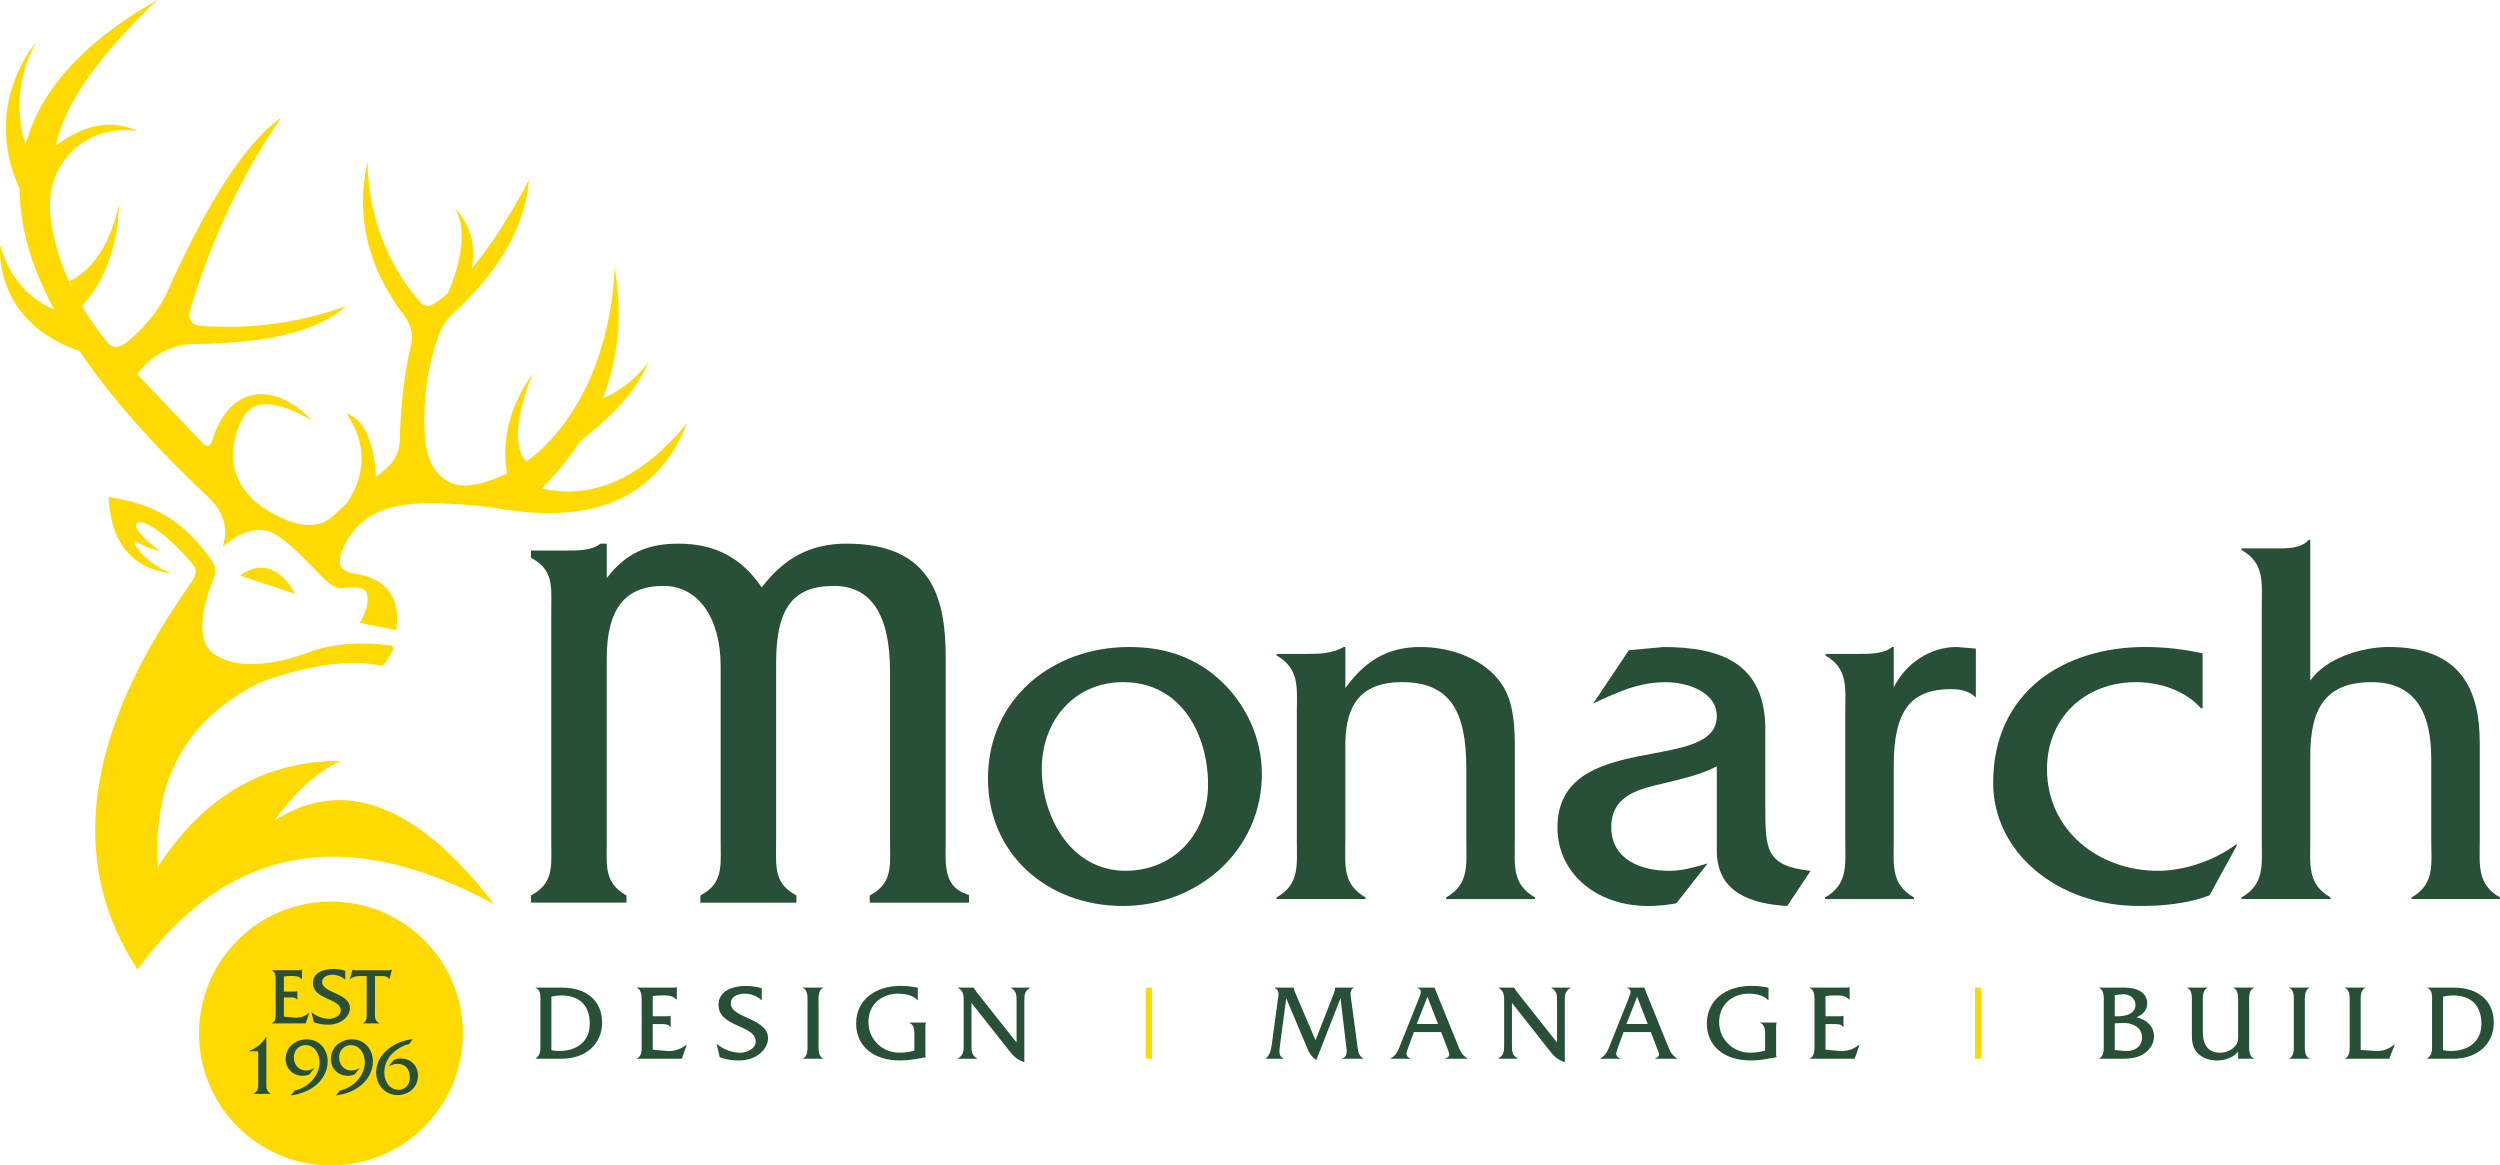
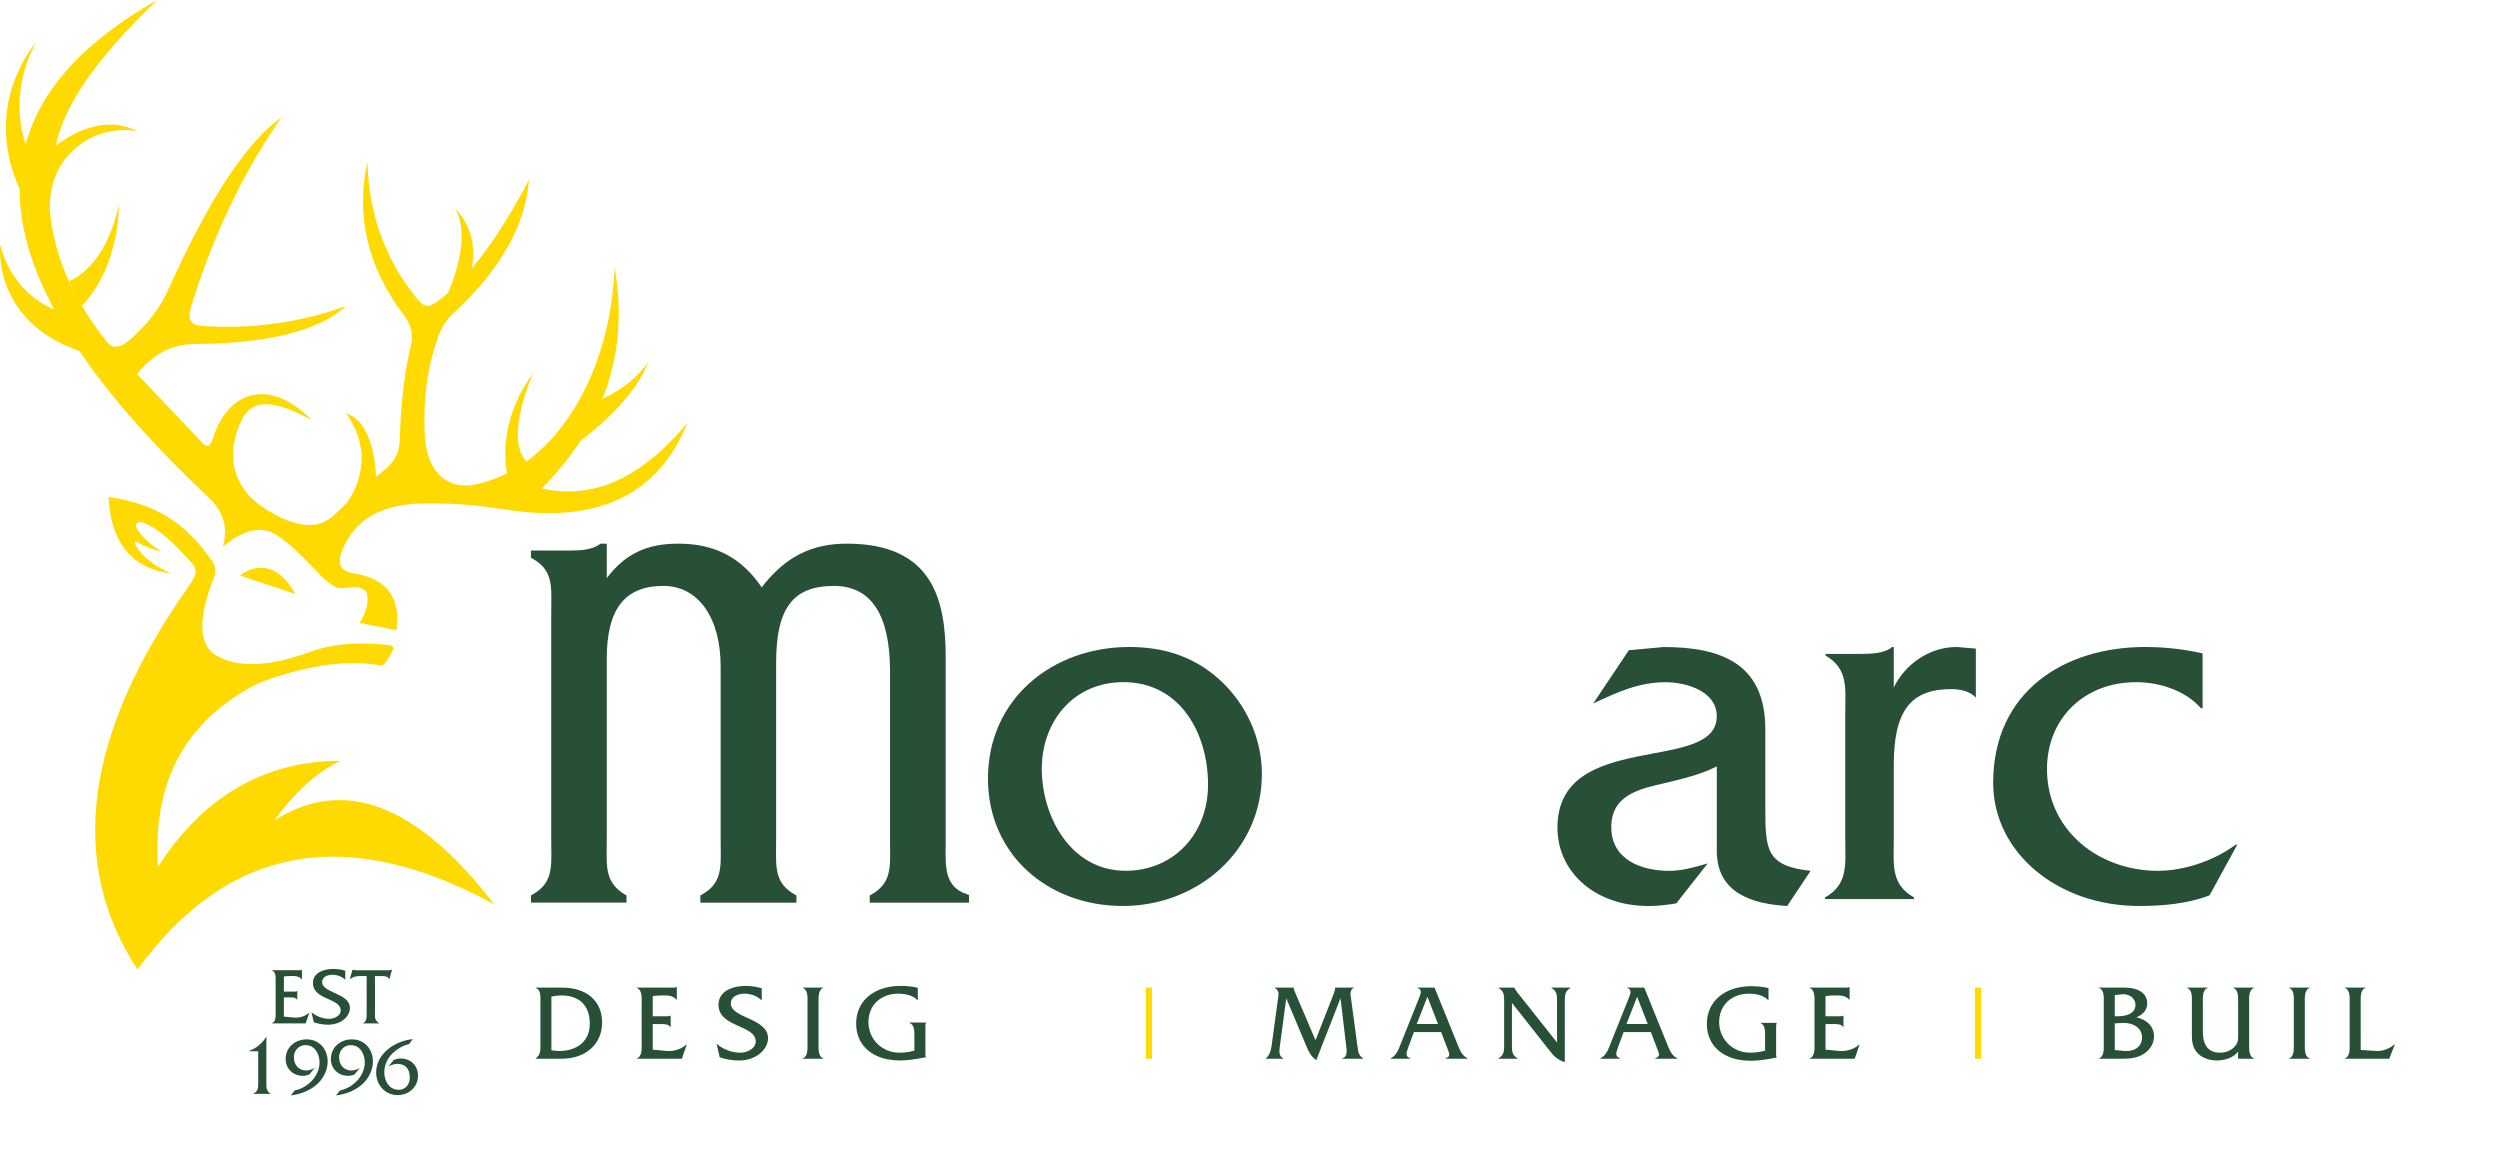
<svg xmlns="http://www.w3.org/2000/svg" id="Layer_2" data-name="Layer 2" width="780.34" height="363.76" viewBox="0 0 780.34 363.76">
  <defs>
    <style>
      .cls-1 {
        fill: #ffda00;
      }

      .cls-2 {
        fill: #275037;
      }
    </style>
  </defs>
  <g id="Layer_2-2" data-name="Layer 2">
    <g id="Layer_1-2" data-name="Layer 1-2">
      <g>
        <g>
          <path class="cls-2" d="m168.68,312.89c0-1.55.24-4.01-1.49-4.52v-.1h8.26c7.69,0,12.49,4.18,12.49,10.9s-5.1,11.3-12.65,11.3h-8.1v-.1c1.69-1.15,1.49-2.77,1.49-4.76v-12.72h0Zm3.44,14.92c.81.17,1.62.24,2.46.24,5.03,0,9.51-2.63,9.51-8.47s-3.31-8.87-8.94-8.87c-1.01,0-2.03.13-3.04.37v16.74h0Z" />
          <path class="cls-2" d="m203.73,327.63l4.29.41c2.23.2,4.56-.51,6.24-1.99h.1l-1.52,4.42h-14.07v-.1c1.72-.61,1.52-3.1,1.52-4.62v-12.72c0-1.55.2-4.02-1.52-4.66v-.1h10.8c.58,0,1.15.07,1.59-.17h.1v3.95h-.1c-1.05-1.22-2.43-1.35-3.98-1.35-1.18,0-2.36.03-3.44.24v6.28h4.01c.54,0,1.08,0,1.49-.2h.1v3.57h-.1c-.54-.98-1.96-.94-3-.94h-2.5v8-.02Z" />
          <path class="cls-2" d="m237.77,312.28c-1.32-1.35-3.41-2.12-5.3-2.12s-4.35.74-4.35,3.07c0,4.62,11.61,4.55,11.61,10.8,0,3.61-3.78,6.99-9.04,6.99-2.06,0-4.12-.31-6.04-1.01l-.98-4.22c1.99,1.72,4.76,2.8,7.39,2.8,1.92,0,4.82-1.15,4.82-3.51,0-5.26-11.61-4.32-11.61-11.47,0-4.25,4.36-5.87,8.47-5.87,1.69,0,3.41.24,5.03.74v3.81h0Z" />
          <path class="cls-2" d="m252.05,313.02c0-1.55.24-4.02-1.48-4.66v-.1h6.41v.1c-1.69.64-1.48,3.14-1.48,4.66v12.72c0,1.52-.2,3.98,1.48,4.63v.1h-6.41v-.1c1.69-.61,1.48-3.1,1.48-4.63v-12.72h0Z" />
          <path class="cls-2" d="m286.46,312.18h-.1c-1.38-1.55-3.95-2.02-6.01-2.02-5.26,0-9.28,3.44-9.28,8.87s4.32,9.55,9.65,9.55c1.55,0,3.17-.2,4.69-.64v-4.86c0-1.55-.03-3.2-1.55-3.81v-.1h5.16v.1c-.17.41-.17.95-.17,1.45v7.76c0,.51-.04,1.05.17,1.52-2.7.5-5.33,1.01-8.06,1.01-8.64,0-13.73-4.73-13.73-11.5,0-7.26,5.77-11.78,13.94-11.78,1.79,0,3.54.2,5.3.57v3.88h0Z" />
-           <path class="cls-2" d="m303.23,326.08c0,1.89-.03,3.24,1.75,4.29v.1h-5.97v-.1c1.79-1.05,1.79-2.4,1.79-4.29v-13.46c0-1.89,0-3.24-1.75-4.25v-.1h4.93v.03c.14.4.27.57.51.84l.47.68,12.35,15.59v-12.79c0-1.89.03-3.24-1.76-4.25v-.1h5.94v.1c-1.76,1.01-1.76,2.36-1.76,4.25v18.93c-2.39-.81-3.44-1.92-4.93-3.84l-11.57-14.68v13.06h0Z" />
          <rect class="cls-1" x="357.65" y="308.27" width="1.92" height="22.2" />
          <path class="cls-2" d="m416.23,310.39c.27-.71.51-1.38.51-2.09v-.03h5.84v.1c-.81.24-1.05,1.21-1.05,1.99l2.23,16.57c.2,1.59.37,2.5,1.72,3.44v.1h-6.51v-.1c1.18-.37,1.38-1.38,1.38-2.53l-1.93-16.26-7.56,19.33c-1.69-1.28-2.16-2.19-2.97-4.08l-6.41-15.22-1.93,14.51c-.27,2.06-.5,3.54,1.08,4.25v.1h-5.5v-.1c1.42-1.25,1.62-2.9,1.89-4.72l1.92-14.14c.13-.94.51-2.3-1.04-3.14v-.1h5.9v.03c0,.54.27,1.05.47,1.52l6.35,14.88,5.6-14.31h0Z" />
          <path class="cls-2" d="m441.33,322.13l-1.75,4.76c-.71,1.89-.95,2.87.67,3.47v.1h-6.21v-.1c1.96-.98,2.53-2.87,3.27-4.79l5.64-14.07c.47-1.22,1.12-2.63-.51-3.13v-.1h5.33l7.02,17.31c.78,1.92,1.38,3.81,3.31,4.79v.1h-6.92v-.1c1.65-.74,1.38-1.12.47-3.47l-1.82-4.76h-8.5,0Zm4.22-11l-3.34,8.5h6.65l-3.31-8.5Z" />
          <path class="cls-2" d="m471.93,326.08c0,1.89-.03,3.24,1.75,4.29v.1h-5.97v-.1c1.79-1.05,1.79-2.4,1.79-4.29v-13.46c0-1.89,0-3.24-1.75-4.25v-.1h4.93v.03c.13.4.27.57.51.84l.47.68,12.35,15.59v-12.79c0-1.89.03-3.24-1.76-4.25v-.1h5.94v.1c-1.76,1.01-1.76,2.36-1.76,4.25v18.93c-2.4-.81-3.44-1.92-4.93-3.84l-11.57-14.68v13.06h0Z" />
          <path class="cls-2" d="m506.79,322.13l-1.75,4.76c-.71,1.89-.94,2.87.67,3.47v.1h-6.21v-.1c1.96-.98,2.53-2.87,3.27-4.79l5.64-14.07c.47-1.22,1.12-2.63-.51-3.13v-.1h5.33l7.02,17.31c.78,1.92,1.38,3.81,3.31,4.79v.1h-6.92v-.1c1.65-.74,1.38-1.12.47-3.47l-1.82-4.76h-8.5Zm4.22-11l-3.34,8.5h6.65l-3.31-8.5h0Z" />
-           <path class="cls-2" d="m552,312.18h-.1c-1.39-1.55-3.95-2.02-6.01-2.02-5.26,0-9.28,3.44-9.28,8.87s4.32,9.55,9.65,9.55c1.55,0,3.17-.2,4.69-.64v-4.86c0-1.55-.03-3.2-1.55-3.81v-.1h5.16v.1c-.17.41-.17.95-.17,1.45v7.76c0,.51-.04,1.05.17,1.52-2.7.5-5.33,1.01-8.06,1.01-8.64,0-13.73-4.73-13.73-11.5,0-7.26,5.77-11.78,13.94-11.78,1.79,0,3.54.2,5.3.57v3.88h-.01Z" />
+           <path class="cls-2" d="m552,312.18h-.1c-1.39-1.55-3.95-2.02-6.01-2.02-5.26,0-9.28,3.44-9.28,8.87s4.32,9.55,9.65,9.55c1.55,0,3.17-.2,4.69-.64v-4.86c0-1.55-.03-3.2-1.55-3.81h5.16v.1c-.17.41-.17.95-.17,1.45v7.76c0,.51-.04,1.05.17,1.52-2.7.5-5.33,1.01-8.06,1.01-8.64,0-13.73-4.73-13.73-11.5,0-7.26,5.77-11.78,13.94-11.78,1.79,0,3.54.2,5.3.57v3.88h-.01Z" />
          <path class="cls-2" d="m569.81,327.63l4.29.41c2.23.2,4.56-.51,6.24-1.99h.1l-1.52,4.42h-14.07v-.1c1.72-.61,1.52-3.1,1.52-4.62v-12.72c0-1.55.2-4.02-1.52-4.66v-.1h10.8c.57,0,1.15.07,1.58-.17h.1v3.95h-.1c-1.05-1.22-2.43-1.35-3.98-1.35-1.18,0-2.36.03-3.44.24v6.28h4.01c.54,0,1.08,0,1.49-.2h.1v3.57h-.1c-.54-.98-1.96-.94-3-.94h-2.5v8-.02Z" />
          <rect class="cls-1" x="616.44" y="308.27" width="1.93" height="22.2" />
          <path class="cls-2" d="m656.66,312.99c0-1.52.24-3.98-1.49-4.62v-.1h8c4.45,0,7.05,1.89,7.05,4.9,0,2.26-1.45,3.54-3.37,4.38,3.04.64,5.5,2.67,5.5,5.97,0,2.6-1.79,4.82-4.05,5.91-2.36,1.15-5.03,1.05-7.56,1.05h-5.57v-.1c1.69-.64,1.49-3.1,1.49-4.66v-12.72h0Zm4.56,4.22c2.19,0,5.33-.74,5.33-3.51,0-2.33-2.16-3.54-4.19-3.34l-2.26.24v6.61h1.12Zm1.82,10.83c2.76.27,5.57-1.01,5.57-4.22s-3.17-4.69-6.14-4.52l-2.37.13v8.33l2.94.27h0Z" />
          <path class="cls-2" d="m698.6,328.24c-1.49,1.96-4.25,2.77-6.61,2.77-2.23,0-4.59-.71-6.11-2.36-1.79-1.96-1.72-4.22-1.72-6.65v-9.01c0-1.52.24-3.98-1.49-4.62v-.1h6.41v.1c-1.69.64-1.49,3.1-1.49,4.62v9.01c0,4.49,1.89,6.58,5.37,6.58,1.89,0,3.81-.78,4.93-2.36.75-1.01.71-1.86.71-3.07v-10.16c0-1.52.2-3.98-1.49-4.62v-.1h6.41l.03.1c-1.72.64-1.51,3.1-1.51,4.66v12.72c0,1.52-.2,3.98,1.51,4.62v.1h-4.96v-2.23h0Z" />
          <path class="cls-2" d="m715.98,313.02c0-1.55.24-4.02-1.48-4.66v-.1h6.41v.1c-1.69.64-1.49,3.14-1.49,4.66v12.72c0,1.52-.2,3.98,1.49,4.63v.1h-6.41v-.1c1.69-.61,1.48-3.1,1.48-4.63v-12.72Z" />
          <path class="cls-2" d="m741.45,328.04c2.3.14,4.28-.64,5.97-2.06h.1l-1.75,4.49h-13.87v-.1c1.72-.61,1.52-3.1,1.52-4.63v-12.72c0-1.55.2-4.02-1.52-4.66v-.1h6.44v.1c-1.72.64-1.48,3.14-1.48,4.66v14.71l4.59.3h0Z" />
-           <path class="cls-2" d="m759.13,312.89c0-1.55.24-4.01-1.49-4.52v-.1h8.27c7.69,0,12.48,4.18,12.48,10.9s-5.09,11.3-12.65,11.3h-8.1v-.1c1.69-1.15,1.49-2.77,1.49-4.76v-12.72h0Zm3.44,14.92c.81.17,1.62.24,2.46.24,5.03,0,9.51-2.63,9.51-8.47s-3.31-8.87-8.94-8.87c-1.01,0-2.02.13-3.04.37v16.74h0Z" />
        </g>
        <path class="cls-2" d="m301.74,279.08c-6.74-2.16-6.66-8.31-6.57-14.81l.02-2.1v-56.78c0-17.65-3.67-35.7-30.88-35.7-11.08,0-19.33,4.22-26.56,13.65-6.31-9.3-14.62-13.65-26.01-13.65-9.86,0-16.56,3.16-22.35,10.75v-10.75h-1.97l-.29.22c-2.39,1.79-6.24,1.94-9.65,1.94h-11.75v2.24l.56.32c5.95,3.38,5.88,7.99,5.79,14.36l-.02,2.48v70.92l.02,2.48c.1,6.47.16,11.15-5.79,14.53l-.56.32v2.24h29.82v-2.22l-.53-.32c-5.81-3.52-5.74-8.13-5.65-14.5l.02-2.52v-56.61c0-15.47,5.62-22.68,17.69-22.68,10.85,0,17.86,9.88,17.86,25.18v54.11l.02,2.48c.1,6.47.16,11.15-5.79,14.53l-.56.32v2.24h29.98v-2.24l-.56-.32c-5.95-3.38-5.88-8.06-5.79-14.53l.02-2.48v-55.28c0-17.05,5.22-24.01,18.02-24.01,11.63,0,17.53,8.97,17.53,26.67v52.62l.02,2.48c.1,6.47.16,11.15-5.79,14.53l-.56.32v2.24h30.98v-2.4l-.77-.25.05-.02Z" />
        <path class="cls-2" d="m308.38,243.04c0-24.95,20.13-41.09,44.08-41.09,10.65,0,19.79,2.83,27.78,9.81,8.48,7.49,13.64,18.47,13.64,29.78,0,23.95-19.96,41.25-43.42,41.25s-42.08-16.14-42.08-39.76m68.7,1.99c0-16.13-8.65-32.1-26.45-32.1-15.47,0-25.45,12.14-25.45,27.11s9.15,31.77,26.11,31.77c15.31,0,25.78-11.81,25.78-26.78" />
-         <path class="cls-2" d="m408.29,204.11c3.66,0,7.65-.17,11.15-2.16h.5v12.81c5.82-7.99,12.64-12.81,23.45-12.81,9.31,0,19.96,3.66,25.28,11.48,4.66,6.65,4.16,16.97,4.16,24.78v24.12c0,7.65-1,13.64,6.32,17.8v.5h-27.78v-.5c7.32-4.16,6.32-10.31,6.32-17.8v-22.46c0-17.8-4.99-26.95-20.13-26.95s-17.63,10.14-17.63,19.96v29.44c0,7.65-1,13.64,6.32,17.8v.5h-27.78v-.5c7.32-4.16,6.32-10.31,6.32-17.96v-39.59c0-7.65,1-13.81-6.32-17.96v-.5h9.82Z" />
        <path class="cls-2" d="m557.83,282.79c-10.98-.66-21.96-3.99-21.96-17.3v-26.28c-4.82,2.5-10.48,3.83-15.96,5.16-7.99,1.83-16.97,3.66-16.97,13.81s9.32,13.64,18.13,13.64c3.99,0,7.98-1.16,11.97-2.32l-9.81,12.47c-2.83.5-5.82.83-8.65.83-16.8,0-28.44-10.65-28.44-24.45,0-30.94,49.73-16.63,49.73-34.77,0-7.98-9.81-10.64-15.96-10.64-8.48,0-15.14,3.16-22.62,6.65l11.14-16.63,10.82-1c17.96,0,31.6,5.15,31.77,25.28v24.95c0,13.14.33,18.13,14.14,19.63l-7.32,10.98h0Z" />
        <path class="cls-2" d="m580.46,204.11c3.83,0,7.82-.17,10.15-2.16h.5v12.64c3.66-7.48,11.31-12.64,19.63-12.64l5.99.5v15.31c-1.83-2-4.82-2.66-7.65-2.66-12.64,0-17.97,6.65-17.97,23.79v23.29c0,7.65-1,13.81,6.32,17.96v.5h-27.78v-.5c7.32-4.16,6.32-10.31,6.32-17.96v-39.76c0-7.65,1-13.64-6.15-17.8v-.5h10.65-.01Z" />
        <path class="cls-2" d="m687.51,221.08h-.5c-4.82-5.49-12.81-8.15-20.29-8.15-16.13,0-27.78,11.31-27.78,27.11,0,19.13,16.13,31.77,34.6,31.77,8.48,0,17.8-3.33,24.29-8.15h.5l-8.65,15.81c-6.99,2.66-14.64,3.32-21.96,3.32-25.62,0-45.58-16.8-45.58-38.43,0-28.61,22.29-42.41,47.4-42.41,5.99,0,12.14.67,17.97,2v17.13h0Z" />
-         <path class="cls-2" d="m710.47,171.18c3.83,0,7.82,0,10.15-2.66h.5v43.91c4.99-7.15,16.3-10.48,24.46-10.48,22.95,0,28.44,13.81,28.44,29.94v30.27c0,7.65-1,13.81,6.32,17.96v.5h-27.61v-.5c7.32-4.16,6.15-10.31,6.15-17.96v-25.28c0-13.47-4.32-23.95-18.63-23.95s-19.13,8.15-19.13,22.95v26.28c0,7.65-.99,13.81,6.32,17.96v.5h-27.78v-.5c7.32-4.16,6.32-10.31,6.32-17.96v-72.53c0-7.65,1-13.81-6.32-17.96v-.5h10.81,0Z" />
        <g>
          <g>
            <path class="cls-1" d="m85.66,256.09c6.44-8.96,13.32-15.16,20.68-18.61-23.75,0-42.75,11.01-57.02,33.04-1.78-26.79,8.72-45.89,31.49-57.32,0,0,21.78-8.96,37.75-5.46,1.29.32,2.45-1.8,3.8-4.27.78-1.45.5-1.92-1.21-2.12-8.43-.96-16.08-.57-23.01,1.64-13.38,5.04-23.83,5.8-30.85,1.47-5.38-3.33-5.48-11.66-.56-24.1.68-1.74.67-3.53-.56-5.28-8.35-11.93-17.24-17.74-32.31-19.96.72,14.25,7.23,22.23,19.56,23.93-5.17-2.34-8.92-5.2-11.03-8.73-.58-.96-.25-1.58.47-1.12,1.64,1.04,4.02,2.19,7.54,2.89-2.5-1.44-5-3.43-7.15-6.22-1.69-2.19-.45-3.49,1.72-2.64,4.62,1.82,9.43,6.32,14.99,12.62,1.73,1.95,1.46,3.55-.84,6.81-32.78,46.39-38.14,86.4-16.2,119.94,28.15-38.72,65.26-45.49,111.33-20.33-24.02-31.25-46.88-39.98-68.59-26.19h0Z" />
            <path class="cls-1" d="m24.79,109.57c9.67,14.28,23.09,29.5,40.26,45.65,4.83,4.54,6.21,9.79,4.49,15.37,5.23-4.28,10.06-6.1,14.3-4.75,3.63,1.17,8.81,5.79,15.75,13.28,2.25,2.25,4.85,4.89,7.77,4.44,4.21-.65,6.73-.09,7.2,1.9.62,2.68-.29,5.7-2.33,8.98,3.84.75,7.67,1.5,11.51,2.25,1.41-10.13-3.01-16.17-13.32-17.72-4.05-.6-5.36-2.9-3.61-7.17,4.12-9.99,12.37-14.5,25.81-14.68,10.86-.14,19.36,1.01,25.68,1.99,28.65,4.4,47.45-4.97,56.24-27.13-14.23,17.26-29.37,24.09-45.43,20.48,4.73-4.77,8.75-9.73,12.08-14.86,18.07-13.72,21.1-24.52,21.1-24.52-5.63,7.98-14.07,11.26-14.07,11.26l-.31.49c5.21-12.8,6.52-26.59,3.92-41.37-.93,25.64-11.37,48.91-27.53,60.6v-.02c-7.05-7.51,2.1-27.45,2.1-27.45-10.62,14.1-8.79,27.84-8.14,31.15-3.21,1.62-6.6,2.82-10.14,3.52-8.69,1.71-14.87-4.28-15.49-14.98-.71-12.26,1.06-22.47,3.93-30.59,1.75-4.95,2.93-5.97,6.63-9.5,13.44-12.8,20.77-26.17,21.96-40.1-6.14,11.7-12.16,20.89-17.93,27.73.68-3.05,1.79-11.83-5.45-19.07,0,0,6.33,7.26-1.91,26.65-.75.66-1.5,1.29-2.24,1.86-3.45,2.66-4.76,3.25-7.41.02-10.39-12.7-15.16-27.3-15.51-42.85-3.76,17.01.05,33,11.38,47.99,2.42,3.2,3.09,6.5,2.06,9.89-2.1,9.07-3.06,18.78-3.36,29.11-.13,4.36-2.24,7.36-5.35,9.76-.72.56-1.4,1.11-2.08,1.66-.06-2.45-.78-17.24-9.38-19.82,0,0,10.85,12.71.23,28.03-1.71,1.65-3.17,3.08-4.47,4.2-4.99,4.34-12.11,3.11-20.68-2.24-10.47-6.54-13.1-17.31-7.33-28.42,3.4-6.54,10.92-5.41,21.63.61-12.15-12.67-25.82-10.48-30.94,5.79-.63,2.25-1.61,2.76-2.93,1.56-6.89-7.26-13.79-14.51-20.68-21.77,4.57-5.96,10.57-9.34,18.02-9.41,22.55-.19,38.32-3.9,47.29-11.85-15.05,5.41-30.08,7.25-45.15,6.22-3.36-.23-4.55-1.98-3.34-5.9,6.82-22.28,16.29-41.99,28.22-59.2-10.89,7.65-22.74,25.69-35.48,54.13-2.52,5.63-6.6,10.77-12.15,15.55-2.34,2.01-4.92,2.75-6.58.7-3.07-3.78-5.75-7.63-8.06-11.53,11.99-12.67,11.53-31.69,11.53-31.69-4.22,20.17-15.48,23.93-15.48,23.93l2.2,4.68c-4.44-8.28-7.16-16.73-8.09-25.14-1.87-16.9,12-28.85,27.19-26.33-7.8-3.79-16.29-2.29-25.47,4.47,2.53-12.63,13.08-27.76,31.65-45.41C26.44,12.8,12.75,27.77,8.01,44.95c-.47-1.23-5.65-15.65,3.32-31.81,0,0-17.31,19.16-5.2,45.79-.03,11.67,3.57,24.23,10.8,37.69-4.59-1.92-13.44-7.19-16.85-20.14,0,0-2.76,23.56,24.72,33.09h-.01Z" />
          </g>
          <path class="cls-1" d="m74.91,179.65s9.45-8.29,17.27,5.74l-17.27-5.74Z" />
        </g>
-         <circle class="cls-1" cx="103.3" cy="322.58" r="41.18" />
        <g>
          <path class="cls-2" d="m88.61,317.32l3.2.3c1.66.15,3.41-.38,4.67-1.49h.07l-1.13,3.3h-10.52v-.08c1.29-.45,1.14-2.32,1.14-3.45v-9.51c0-1.16.15-3-1.14-3.48v-.08h8.07c.43,0,.86.05,1.19-.13h.08v2.95h-.08c-.78-.91-1.82-1.01-2.98-1.01-.88,0-1.77.02-2.57.18v4.69h3c.4,0,.81,0,1.11-.15h.08v2.67h-.08c-.4-.73-1.46-.71-2.24-.71h-1.87v6Z" />
          <path class="cls-2" d="m107.76,305.84c-.98-1.01-2.55-1.59-3.96-1.59s-3.25.56-3.25,2.3c0,3.45,8.67,3.4,8.67,8.07,0,2.7-2.82,5.22-6.76,5.22-1.54,0-3.08-.23-4.51-.76l-.73-3.15c1.49,1.29,3.56,2.09,5.52,2.09,1.44,0,3.61-.86,3.61-2.62,0-3.93-8.67-3.23-8.67-8.57,0-3.18,3.25-4.39,6.33-4.39,1.26,0,2.55.18,3.76.56v2.85h0Z" />
          <path class="cls-2" d="m117.02,316.16c0,1.44-.03,2.42,1.31,3.2v.08h-4.99v-.08c1.26-.48,1.11-2.32,1.11-3.45v-11.25h-2.22c-1.08,0-2.22.28-3,1.01h-.07l.88-3h.08c.3.13.63.13.96.18h10.04c.43,0,.83-.03,1.16-.18h.08l-.81,3h-.07c-.33-.88-1.34-1.01-2.17-1.01h-2.27v11.5h-.02Z" />
          <path class="cls-2" d="m77.66,328.06c2.24-.78,4.24-2.4,5.4-4.41h.08v14.22c0,1.44-.1,2.6,1.26,3.48v.08h-5.29v-.08c1.56-.76,1.49-1.94,1.49-3.48v-9.73h-2.93v-.08h-.01Z" />
          <path class="cls-2" d="m92.02,340.37c4.04-.83,7.72-4.51,7.72-8.75,0-2.57-1.44-5.4-4.34-5.4-2.17,0-3.68,1.69-3.68,3.81,0,2.29,1.51,4.11,3.83,4.11.93,0,1.87-.33,2.67-.81l-1.72,2.09c-.66.25-1.34.38-2.04.38-2.95,0-5.3-2.19-5.3-5.25,0-3.68,3-6.13,6.56-6.13,3.96,0,6.56,3.1,6.56,6.91,0,2.9-1.54,5.7-3.78,7.49-2.3,1.82-4.87,2.72-7.74,3.1l1.26-1.56h0Z" />
          <path class="cls-2" d="m106.14,340.37c4.04-.83,7.72-4.51,7.72-8.75,0-2.57-1.44-5.4-4.34-5.4-2.17,0-3.68,1.69-3.68,3.81,0,2.29,1.51,4.11,3.83,4.11.93,0,1.87-.33,2.67-.81l-1.72,2.09c-.66.25-1.34.38-2.04.38-2.95,0-5.3-2.19-5.3-5.25,0-3.68,3-6.13,6.56-6.13,3.96,0,6.56,3.1,6.56,6.91,0,2.9-1.54,5.7-3.78,7.49-2.3,1.82-4.87,2.72-7.74,3.1l1.26-1.56h0Z" />
          <path class="cls-2" d="m127.64,325.94c-1.72.25-3.71,1.54-4.97,2.7-1.71,1.61-2.72,3.73-2.72,6.1,0,2.62,1.49,5.42,4.44,5.42,2.22,0,3.53-1.69,3.53-3.86,0-2.55-1.34-4.24-3.91-4.24-.98,0-1.92.38-2.77.86l1.59-1.99c.71-.38,1.46-.53,2.24-.53,3.15,0,5.4,2.22,5.4,5.37,0,3.56-2.85,6.05-6.33,6.05-3.98,0-6.73-3.18-6.73-7.06,0-6,6.03-9.91,11.45-10.41l-1.21,1.59h0Z" />
        </g>
      </g>
    </g>
  </g>
</svg>